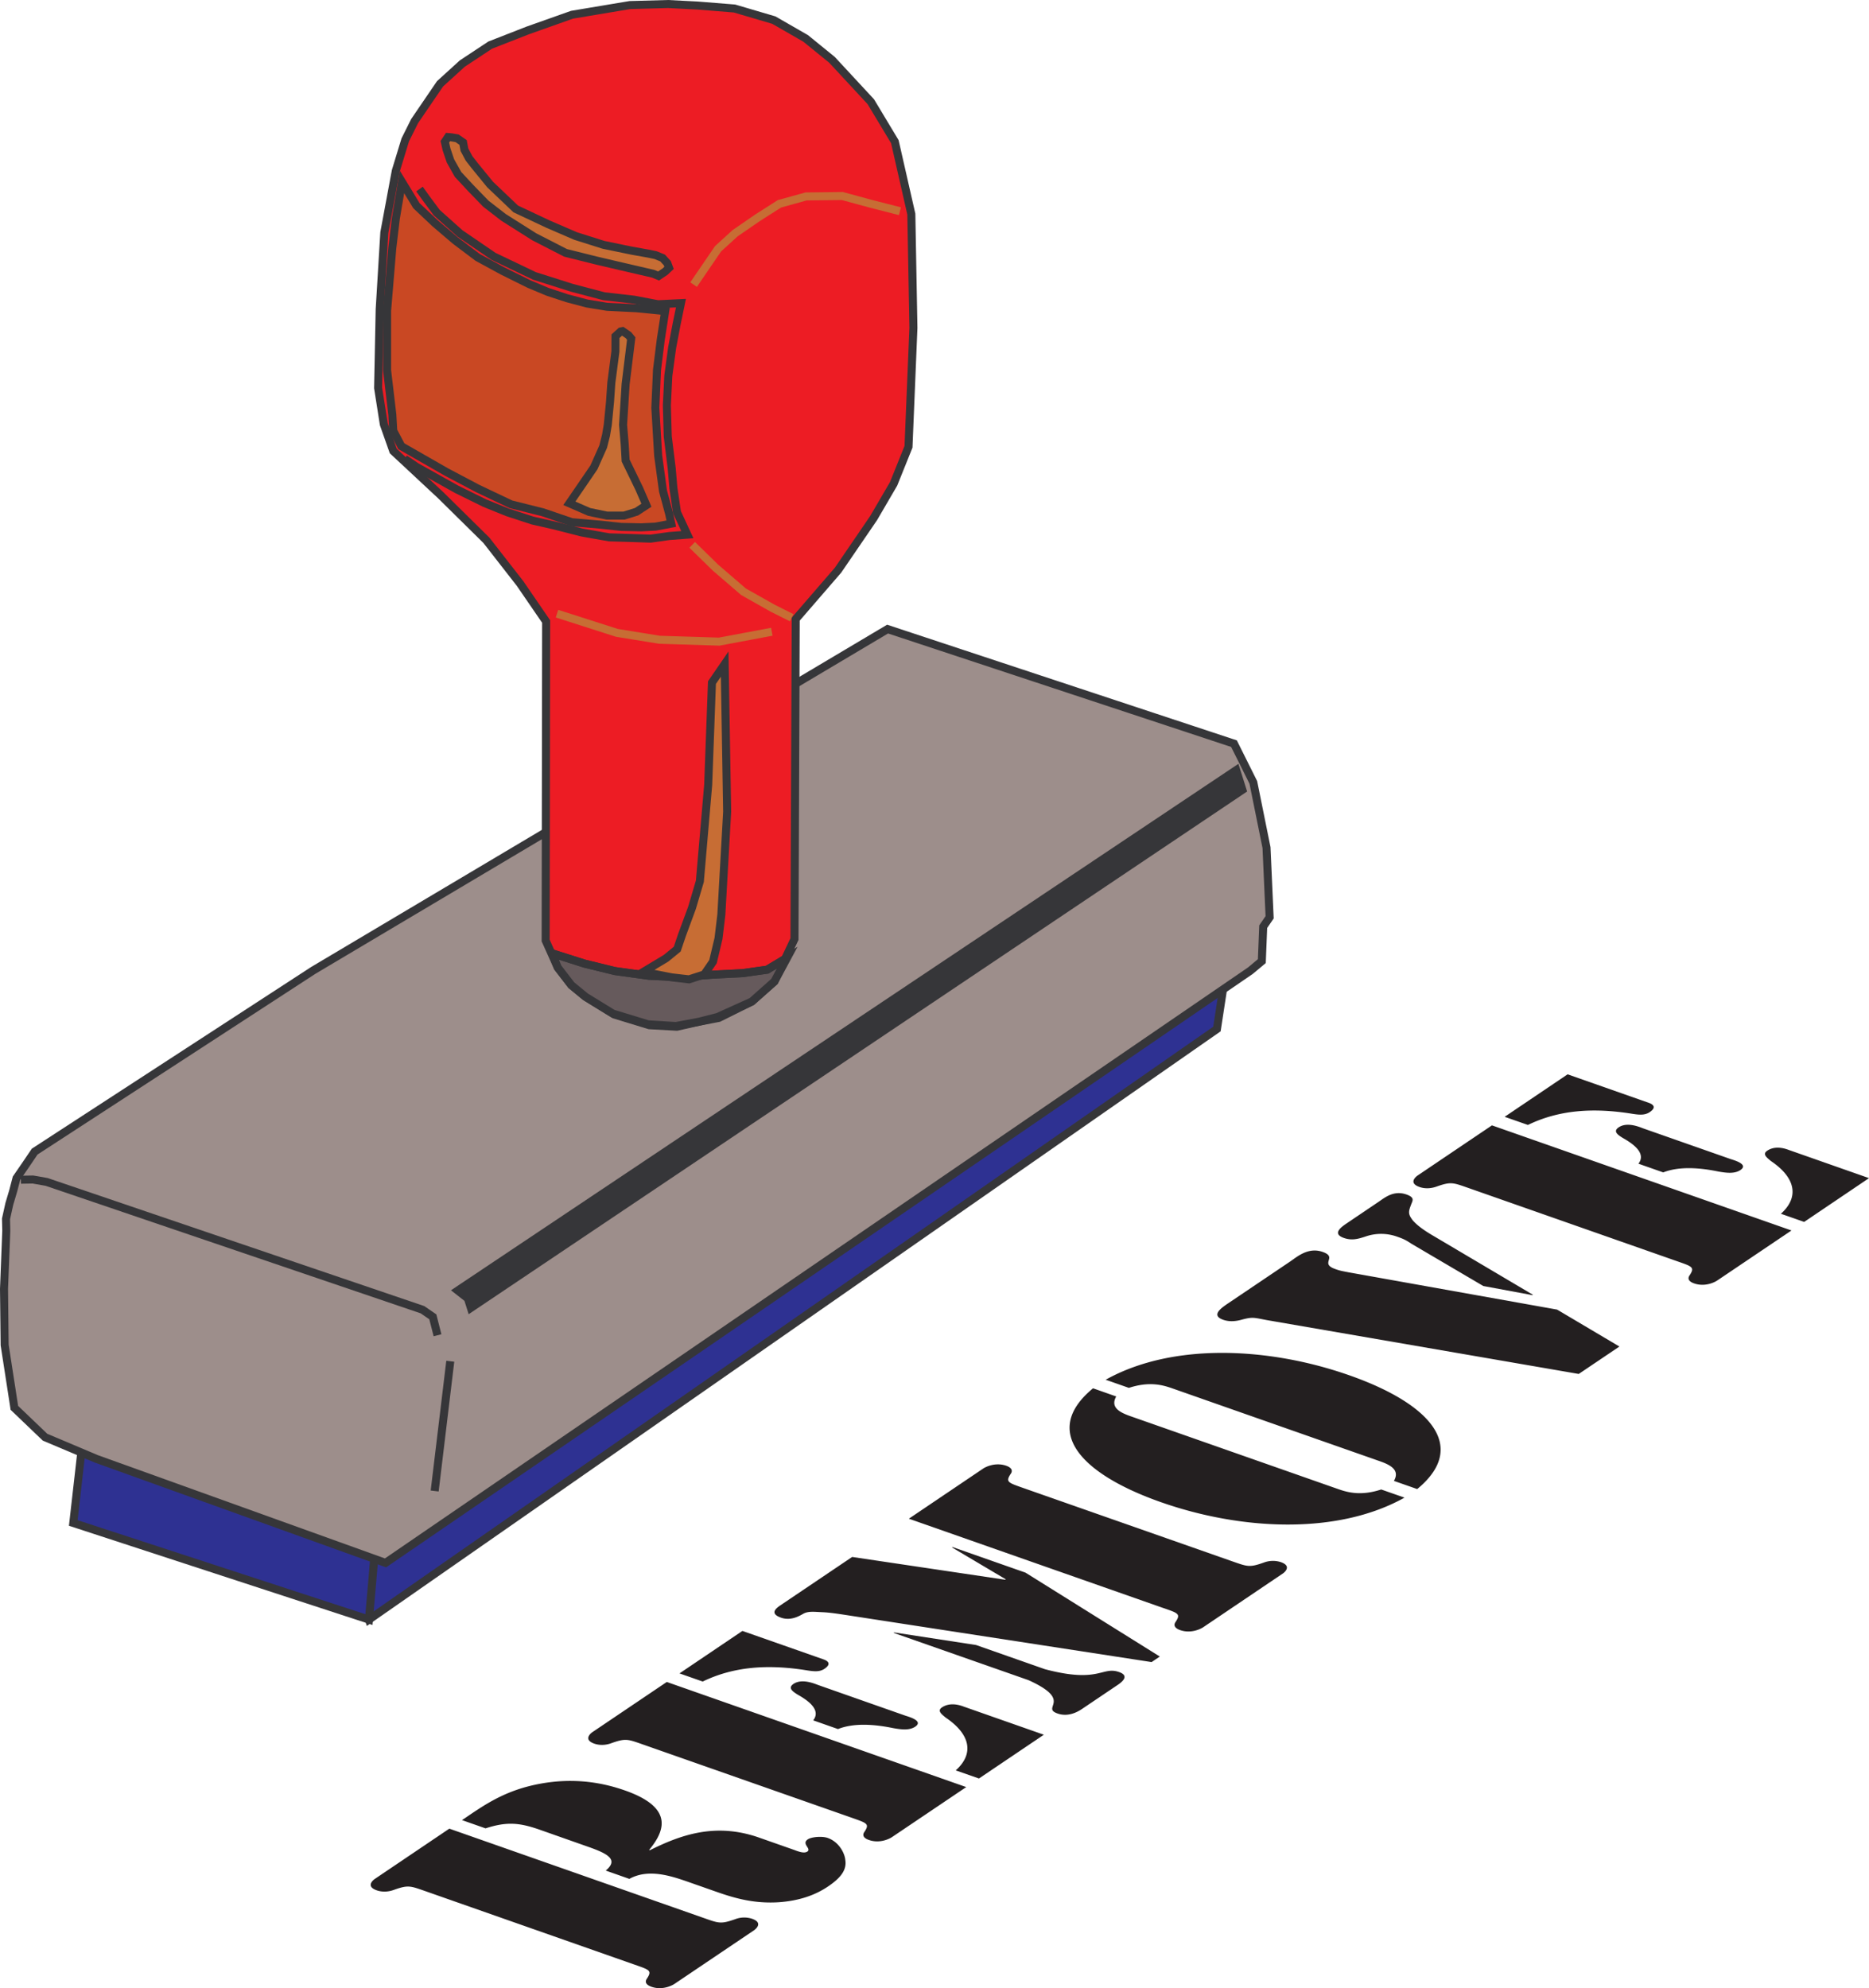
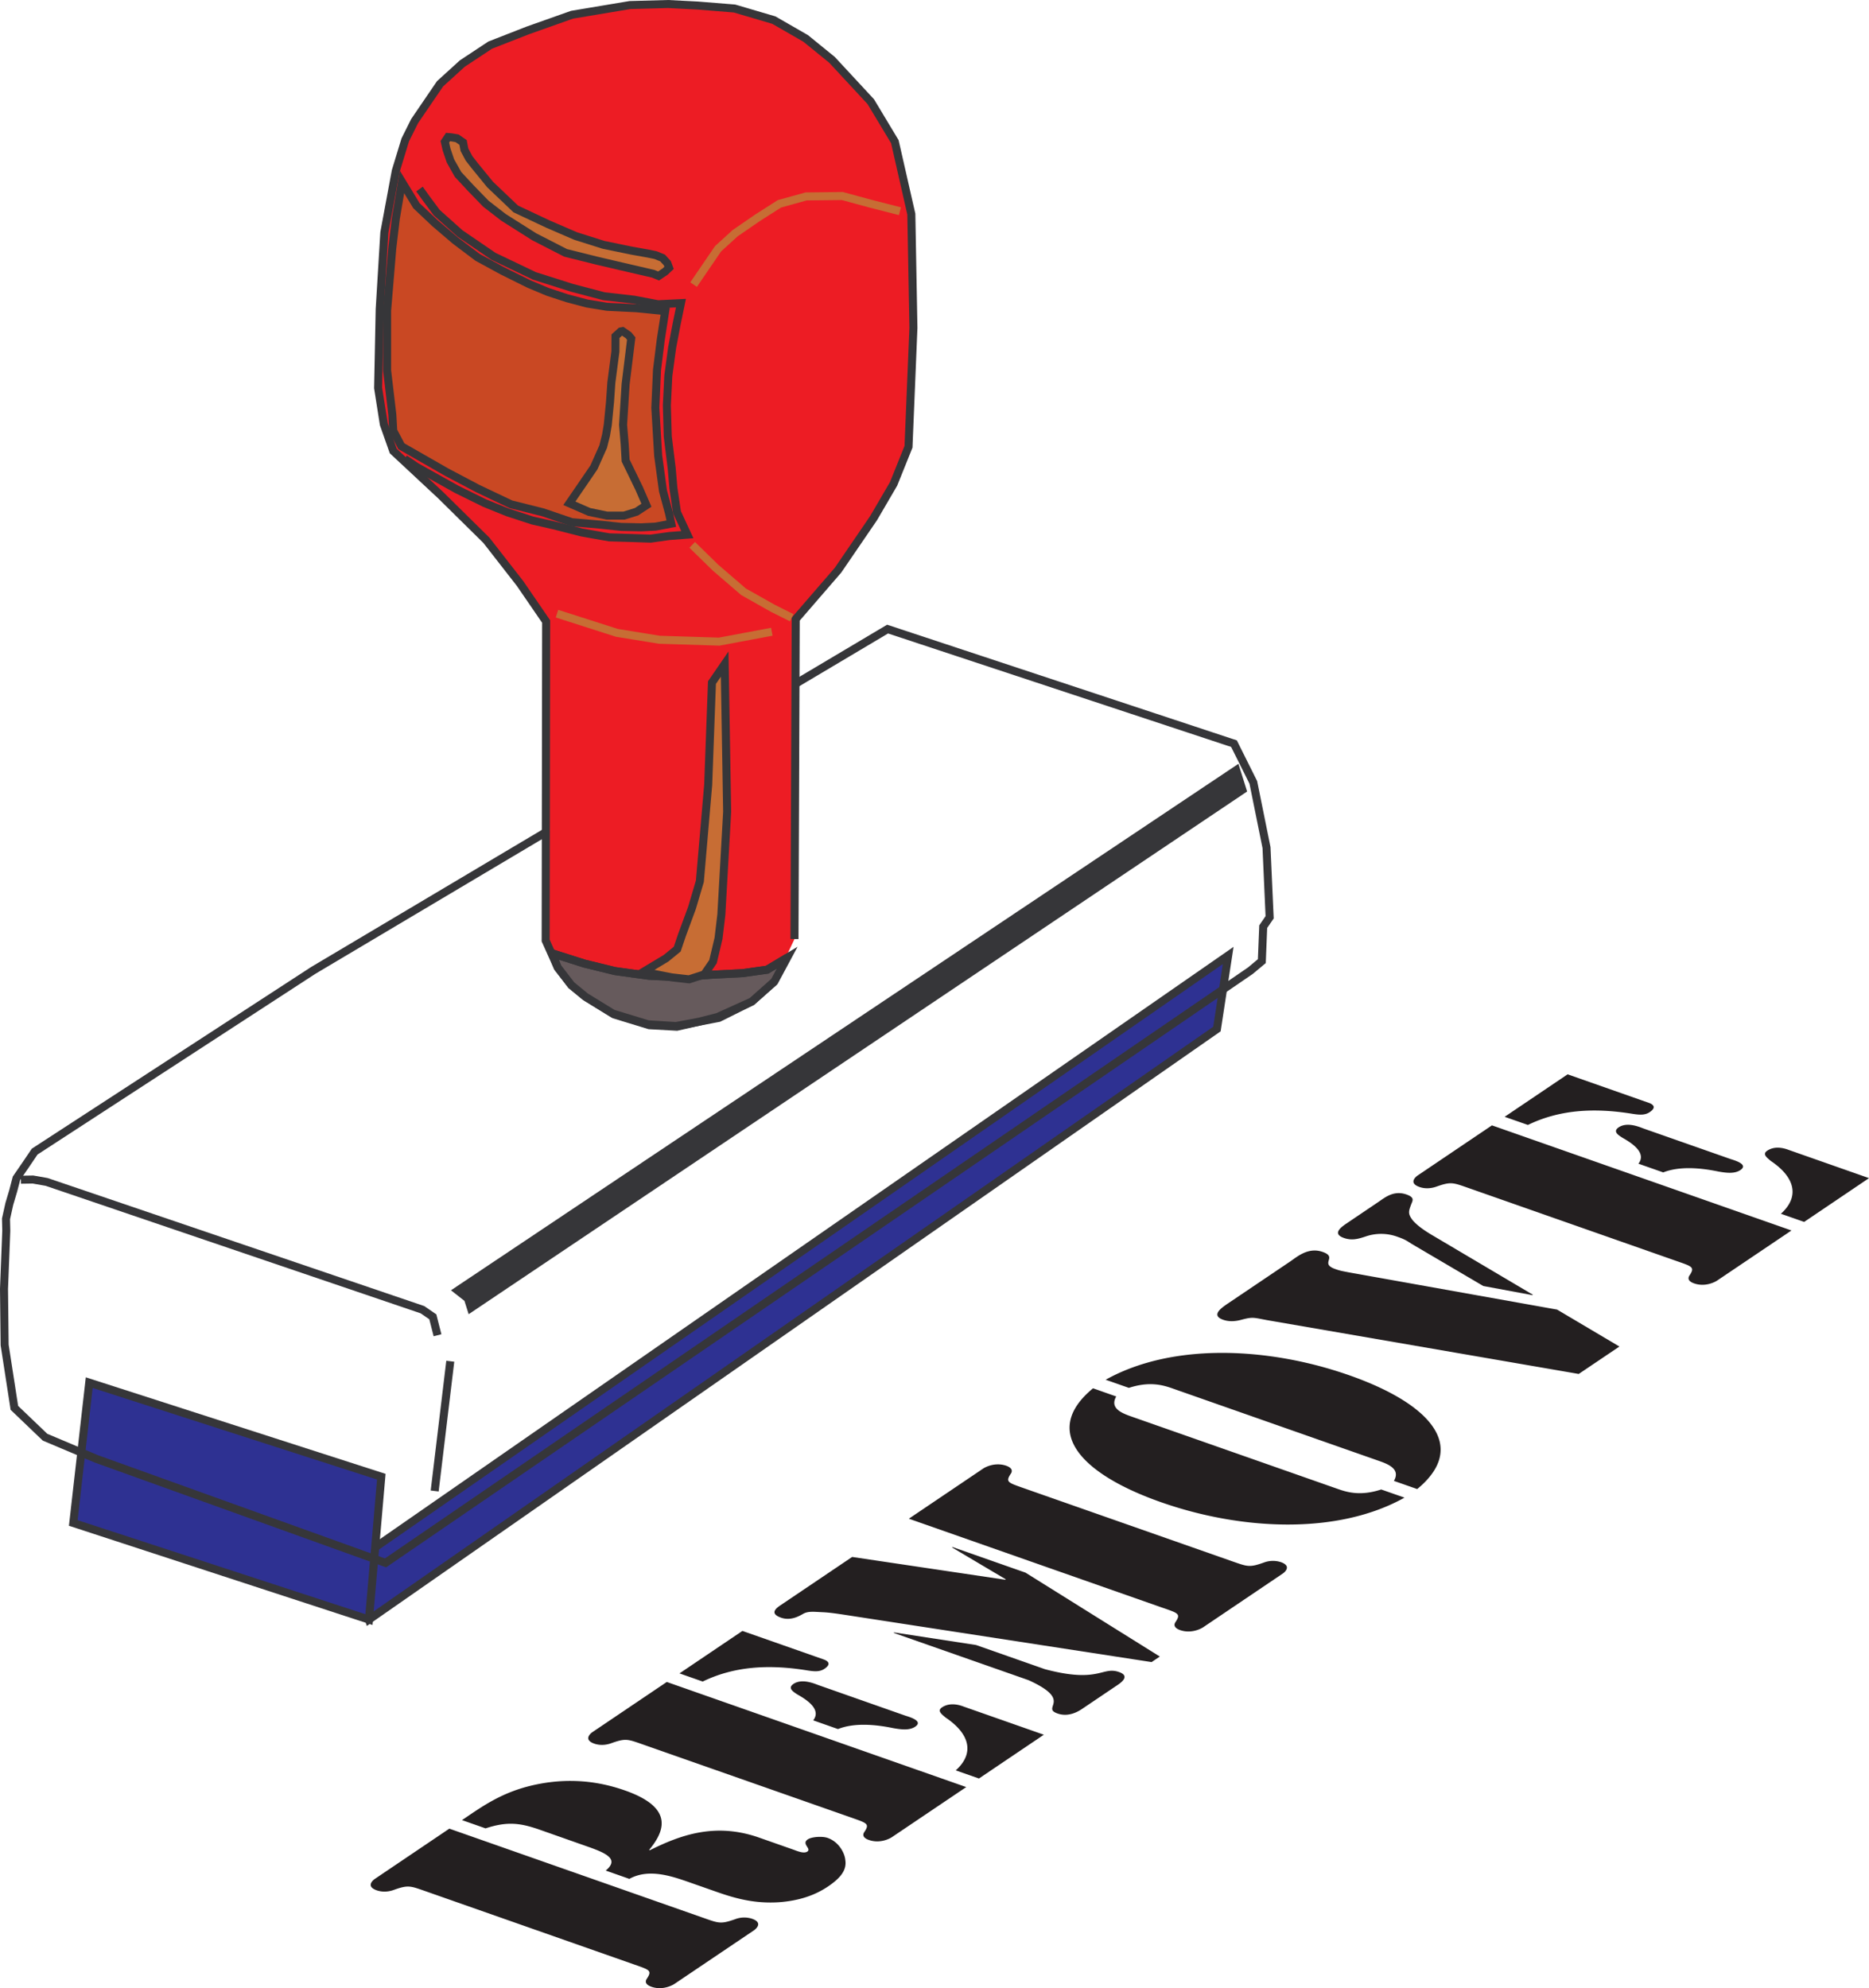
<svg xmlns="http://www.w3.org/2000/svg" width="105.715" height="112.447">
  <path fill="#2e3192" d="M20.868 91.602 68.833 58.2l.636-4.16-49.648 34.445 1.047 3.117" />
  <path fill="none" stroke="#363639" stroke-width=".454" d="M20.868 91.602 68.833 58.2l.636-4.16-49.648 34.445zm0 0" />
  <path fill="#2e3192" d="m20.868 91.602.699-8.082-16.52-5.32-.902 7.937 16.723 5.465" />
  <path fill="none" stroke="#363639" stroke-width=".454" d="m20.868 91.602.699-8.082-16.52-5.32-.902 7.937zm0 0" />
-   <path fill="#9d8e8b" d="m71.372 54.36-.645.539-48.922 33.496L5.45 82.512l-2.903-1.226-1.734-1.66-.55-3.555-.036-3.172.129-3.289-.016-.672.188-.848.215-.722.191-.73.535-.778.492-.727 15.754-10.246L50.204 35.58l19.593 6.48 1.094 2.192.746 3.687.176 3.942-.363.53-.078 1.95" />
  <path fill="none" stroke="#363639" stroke-width=".454" d="m71.372 54.36-.645.539-48.922 33.496L5.45 82.512l-2.903-1.226-1.734-1.66-.55-3.555-.036-3.172.129-3.289-.016-.672.188-.848.215-.722.191-.73.535-.778.492-.727 15.754-10.246L50.204 35.58l19.593 6.48 1.094 2.192.746 3.687.176 3.942-.363.53zM24.586 84.329l.883-7.34" />
  <path fill="#363639" d="m26.508 74.329-.238-.754-.762-.598L70.048 43.2l.492 1.566L26.508 74.33" />
  <path fill="none" stroke="#363639" stroke-width=".454" d="m24.747 75.52-.266-1.043-.586-.402-21.258-7.227-.773-.136-.68.011" />
  <path fill="#ed1c24" d="m44.938 53.11.07-18.094 2.395-2.77 2.012-2.945 1.128-1.933.844-2.098.278-6.726-.118-6.434-.933-4.098-1.36-2.261-2.195-2.368-1.488-1.21-1.801-1.036-2.227-.656-2.085-.168-1.672-.086-2.157.059-3.273.547-2.5.886-2.129.832-1.578 1.043L24.89 4.74l-1.44 2.112-.528 1.059-.535 1.754-.648 3.484-.262 4.34-.09 4.453.324 2.059.532 1.507 2.687 2.504 2.582 2.547 1.903 2.442 1.476 2.152-.027 18.043.683 1.523.77 1 .8.657 1.63 1.004 1.98.605 1.559.086 1.258-.285 1.117-.215 1.863-.926 1.277-1.133 1.137-2.402" />
-   <path fill="none" stroke="#363639" stroke-width=".454" d="m44.938 53.11.07-18.094 2.395-2.77 2.012-2.945 1.128-1.933.844-2.098.278-6.726-.118-6.434-.933-4.098-1.36-2.261-2.195-2.368-1.488-1.21-1.801-1.036-2.227-.656-2.085-.168-1.672-.086-2.157.059-3.273.547-2.5.886-2.129.832-1.578 1.043L24.89 4.74l-1.44 2.112-.528 1.059-.535 1.754-.648 3.484-.262 4.34-.09 4.453.324 2.059.532 1.507 2.687 2.504 2.582 2.547 1.903 2.442 1.476 2.152-.027 18.043.683 1.523.77 1 .8.657 1.63 1.004 1.98.605 1.559.086 1.257-.285 1.118-.215 1.863-.926 1.277-1.133zm0 0" />
+   <path fill="none" stroke="#363639" stroke-width=".454" d="m44.938 53.11.07-18.094 2.395-2.77 2.012-2.945 1.128-1.933.844-2.098.278-6.726-.118-6.434-.933-4.098-1.36-2.261-2.195-2.368-1.488-1.21-1.801-1.036-2.227-.656-2.085-.168-1.672-.086-2.157.059-3.273.547-2.5.886-2.129.832-1.578 1.043L24.89 4.74l-1.44 2.112-.528 1.059-.535 1.754-.648 3.484-.262 4.34-.09 4.453.324 2.059.532 1.507 2.687 2.504 2.582 2.547 1.903 2.442 1.476 2.152-.027 18.043.683 1.523.77 1 .8.657 1.63 1.004 1.98.605 1.559.086 1.257-.285 1.118-.215 1.863-.926 1.277-1.133m0 0" />
  <path fill="#c76d34" d="m37.747 14.887.097.262-.222.211-.371.25-.301-.125-1.735-.402-1.488-.348-1.738-.434-1.774-.91-1.734-1.097-1-.774-.852-.879-.722-.777-.43-.766-.219-.648-.097-.43.18-.27.187.016.324.055.34.234.078.414.258.485.312.402.88 1.078 1.452 1.383 1.836.863 1.547.668 1.582.5 1.59.328.941.168.415.086.394.16.27.297" />
  <path fill="none" stroke="#363639" stroke-width=".454" d="m37.747 14.887.097.262-.222.211-.372.25-.3-.125-1.735-.402-1.488-.348-1.738-.434-1.774-.91-1.734-1.097-1-.774-.852-.879-.722-.777-.43-.766-.219-.648-.097-.43.18-.27.187.016.324.055.34.234.078.414.258.485.312.402.88 1.078 1.452 1.383 1.836.863 1.547.668 1.582.5 1.59.328.941.168.415.086.394.16zm0 0" />
  <path fill="none" stroke="#363639" stroke-width=".454" d="m23.727 10.692.383.535.594.8 1.316 1.177 1.898 1.297 2.313 1.105 2.133.676 1.797.473 1.703.195 1.355.258 1.297-.063-.242 1.168-.258 1.36-.215 1.582-.082 1.671.051 1.758.223 1.801.097 1.125.203 1.367.586 1.262-1.027.078-1.05.148-1.032-.035-1.316-.039-1.54-.273-1.566-.399-1.23-.28-1.414-.462-1.286-.52-1.585-.78-2.278-1.274-.668-.453" />
  <path fill="#c94823" d="m37.97 29.618-.895.168-.809.039-1.129-.024-1.164-.125-1.637-.144-1.625-.555-1.808-.453-1.875-.89-1.778-.938-2.546-1.457-.461-.875-.051-.902-.297-2.512v-3.375l.293-3.535.2-1.676.35-2.074.817 1.343 1.05.993 1.145.976 1.27.957 1.402.762 1.496.742 1.063.445 1.094.36 1.133.3 1.128.184 1.672.082 1.617.16-.253 1.637-.211 1.695-.094 2.137.16 2.703.274 2 .347 1.293.121.559" />
  <path fill="none" stroke="#363639" stroke-width=".454" d="m37.97 29.618-.895.168-.809.039-1.129-.024-1.164-.125-1.637-.144-1.625-.555-1.808-.453-1.875-.89-1.778-.938-2.546-1.457-.461-.875-.051-.902-.297-2.512v-3.375l.293-3.535.2-1.676.35-2.074.817 1.343 1.051.993 1.144.976 1.27.957 1.402.762 1.496.742 1.063.445 1.094.36 1.133.3 1.128.184 1.672.082 1.617.16-.253 1.637-.211 1.695-.094 2.137.16 2.703.273 2 .348 1.293zm0 0" />
  <path fill="none" stroke="#c76d34" stroke-width=".454" d="m50.903 11.946-1.637-.418-1.621-.441-2.05.023-1.509.418-1.242.793-1.261.867-.965.879-.66.965-.727 1.066m-.078 14.719 1.32 1.29 1.582 1.362 1.649.93 1.078.54m-1.125.792-2.977.559-3.379-.106-2.406-.39-3.39-1.086" />
  <path fill="#665a5c" d="m40.297 55.126-1.91.144-1.672-.082-1.933-.265-1.719-.422-1.836-.582.32.8.77 1 .8.657 1.551.953 1.985.605 1.578.098 1.312-.246 1.043-.266 1.938-.875 1.277-1.133.723-1.347-1.133.68-1.387.195-1.707.086" />
  <path fill="none" stroke="#363639" stroke-width=".454" d="m40.297 55.126-1.91.144-1.672-.082-1.933-.266-1.719-.421-1.836-.582.32.8.77 1 .8.657 1.551.953 1.985.605 1.578.098 1.312-.246 1.043-.266 1.938-.875 1.277-1.133.723-1.347-1.133.68-1.387.195zm0 0" />
  <path fill="#c76d34" d="m36.563 28.575-.559.367-.707.219h-.972l-1-.207-1.121-.489.664-.968.726-1.063.524-1.176.16-.64.101-.602.125-1.281.075-1.09.23-1.765.004-.864.297-.27.102-.019.335.23.157.192-.317 2.574-.144 2.301.093 1.121.051.903.766 1.578.41.949" />
  <path fill="none" stroke="#363639" stroke-width=".454" d="m36.563 28.575-.559.367-.707.219h-.972l-1-.207-1.121-.489.664-.968.726-1.063.524-1.176.16-.64.101-.602.125-1.281.075-1.09.23-1.765.004-.864.297-.27.101-.019.336.23.157.192-.317 2.574-.144 2.301.093 1.121.051.902.766 1.579zm7.961 25.59-1.133.68-1.387.195-1.707.086-1.91.144-1.672-.082-1.933-.266-1.719-.421-1.836-.582" />
  <path fill="#c76d34" d="m36.395 54.965 1.281-.77.63-.515.269-.797.566-1.535.445-1.504.47-5.449.214-5.789.719-1.047.14 8.352-.328 5.824-.16 1.34-.312 1.316-.496.723-.86.277-.98-.113-1.598-.313" />
  <path fill="none" stroke="#363639" stroke-width=".454" d="m36.395 54.965 1.281-.77.63-.515.269-.797.566-1.535.445-1.504.47-5.449.214-5.789.719-1.047.14 8.352-.328 5.824-.16 1.34-.312 1.316-.496.723-.86.277-.98-.113zm0 0" />
  <path fill="#231f20" d="M35.907 111.122c.836.293.988.328.68.793-.118.172-.06.34.257.453.656.23 1.23-.11 1.293-.153l4.52-3.046c.062-.043.543-.414-.114-.645a1.423 1.423 0 0 0-.96.023c-.81.286-.93.23-1.77-.066l-14.398-5.055-4.215 2.844c-.067.043-.547.414.11.645.32.109.663.086.964-.024.809-.289.926-.23 1.766.063l11.867 4.168m-8.442-7.712c1.207-.394 1.926-.32 3.059.075l2.738.965c1.113.39 1.746.726 1 1.347l1.336.47c1.09-.602 2.375-.165 3.418.202l1.54.54c1.066.374 2.14.667 3.515.578 1.195-.09 2.066-.422 2.754-.883.687-.465 1.082-.914.988-1.504-.031-.371-.344-1.02-1-1.25-.316-.11-.914-.059-1.121.082-.383.258.226.52-.027.691-.211.14-.614-.05-.82-.12l-1.993-.7c-2.43-.82-4.375-.113-6.09.742l-.047-.016c1.086-1.289 1.164-2.507-1.468-3.398-1.739-.594-3.528-.664-5.344-.203-1.613.414-2.656 1.16-3.692 1.863l-.082.051 1.336.469m6.149-4.793c.316.11.664.086.96-.024.81-.289.93-.23 1.766.063l11.868 4.164c.835.297.992.332.68.797-.118.172-.055.34.26.449.657.23 1.227-.11 1.29-.152l4.215-2.84-16.938-5.945-4.215 2.843c-.062.043-.542.414.114.645m6.133-3.512c1.722-.836 3.644-.996 5.894-.633.418.067.727.094.996-.09.48-.324.067-.484-.047-.527l-4.597-1.613-3.559 2.402 1.313.461m7.652 2.688c.922-.368 2.11-.262 3.113-.055.465.082.922.144 1.258-.082.492-.336-.402-.567-.582-.629l-4.89-1.719c-.184-.062-.919-.402-1.415-.07-.332.226-.066.418.239.61.718.398 1.296.913.875 1.452l1.402.493m7.973 2.796 3.671-2.476-4.53-1.59c-.09-.031-.72-.3-1.231.043-.29.195-.02.387.207.578 1.383.93 1.636 2.031.57 2.985l1.313.46m2.804-5.562c2.574 1.168.672 1.547 1.645 1.887.703.246 1.312-.211 1.484-.328l1.82-1.227c.176-.117.875-.543.176-.79-.976-.343-1.113.657-4.199-.163l-3.894-1.367-4.63-.711-.035.023 7.633 2.676m7.634-4.078c.839.293.987.332.679.793-.117.172-.055.34.261.453.657.23 1.227-.11 1.293-.152l4.516-3.047c.066-.043.547-.414-.11-.645a1.458 1.458 0 0 0-.964.024c-.809.289-.926.23-1.766-.063L57.852 84.15c-.836-.297-.988-.332-.68-.797.118-.172.059-.34-.257-.453-.66-.227-1.23.11-1.293.152l-4.215 2.844 14.402 5.055m-21.633.542c.543.191 1.02-.086 1.235-.207.293-.176.629-.121 1.113-.102.422.02.84.086 1.262.149l17.351 2.672.465-.313-7.598-4.746-4.12-1.445-.036.02 3.043 1.804-.031.023-8.66-1.289-4.055 2.734c-.191.13-.672.454.031.7M61.825 78.52c-2.957 2.434-.664 4.86 3.843 6.442 4.504 1.582 9.957 1.875 13.774-.258l-1.317-.461c-1.132.37-1.875.176-2.44-.024l-11.731-4.117c-.567-.199-1.184-.48-.817-1.12l-1.312-.462m18.335 5.7c2.954-2.434.66-4.86-3.847-6.438-4.508-1.582-9.957-1.875-13.773.254l1.312.46c1.137-.37 1.879-.175 2.445.024l11.73 4.117c.567.2 1.184.48.817 1.121l1.317.461m7.918-10.149L76.27 71.959c-.316-.063-.465-.082-.734-.18-.93-.324.16-.664-.727-.973-.812-.285-1.445.278-1.812.528l-3.493 2.355c-.37.25-1.062.695-.316.957.32.11.648.094.977.012.703-.192.722-.137 1.507.008l17.625 3.043 2.301-1.551-3.52-2.086m-1.402-.822.031-.019-5.703-3.375c-.422-.25-.816-.52-1.086-.824-.285-.363-.253-.5-.113-.875.09-.246.246-.422-.25-.598-.726-.254-1.226.176-1.578.414l-1.754 1.184c-.336.226-.91.613-.21.86.452.16.812.054 1.218-.079a2.686 2.686 0 0 1 1.832.02c.387.136.488.203.77.386l4.066 2.391 2.777.516m-6.39-6.118c.316.114.668.086.964-.02.81-.288.926-.23 1.766.063L94.88 71.34c.84.293.993.333.684.797-.117.172-.059.34.258.45.656.23 1.23-.11 1.293-.153l4.215-2.84-16.942-5.945-4.21 2.84c-.063.043-.548.414.109.644m6.135-3.507c1.72-.836 3.645-.996 5.891-.633.422.066.727.09 1-.094.477-.32.062-.484-.05-.523l-4.595-1.614-3.562 2.403 1.316.46m7.653 2.685c.922-.364 2.105-.259 3.11-.052.464.082.921.141 1.257-.082.496-.336-.399-.566-.578-.629l-4.895-1.718c-.18-.063-.914-.403-1.41-.07-.336.226-.07.417.234.605.72.402 1.297.914.88 1.453l1.402.492m7.972 2.801 3.668-2.477-4.527-1.59c-.09-.03-.723-.304-1.23.04-.29.195-.024.386.207.582 1.378.925 1.632 2.03.566 2.984l1.316.461" />
</svg>